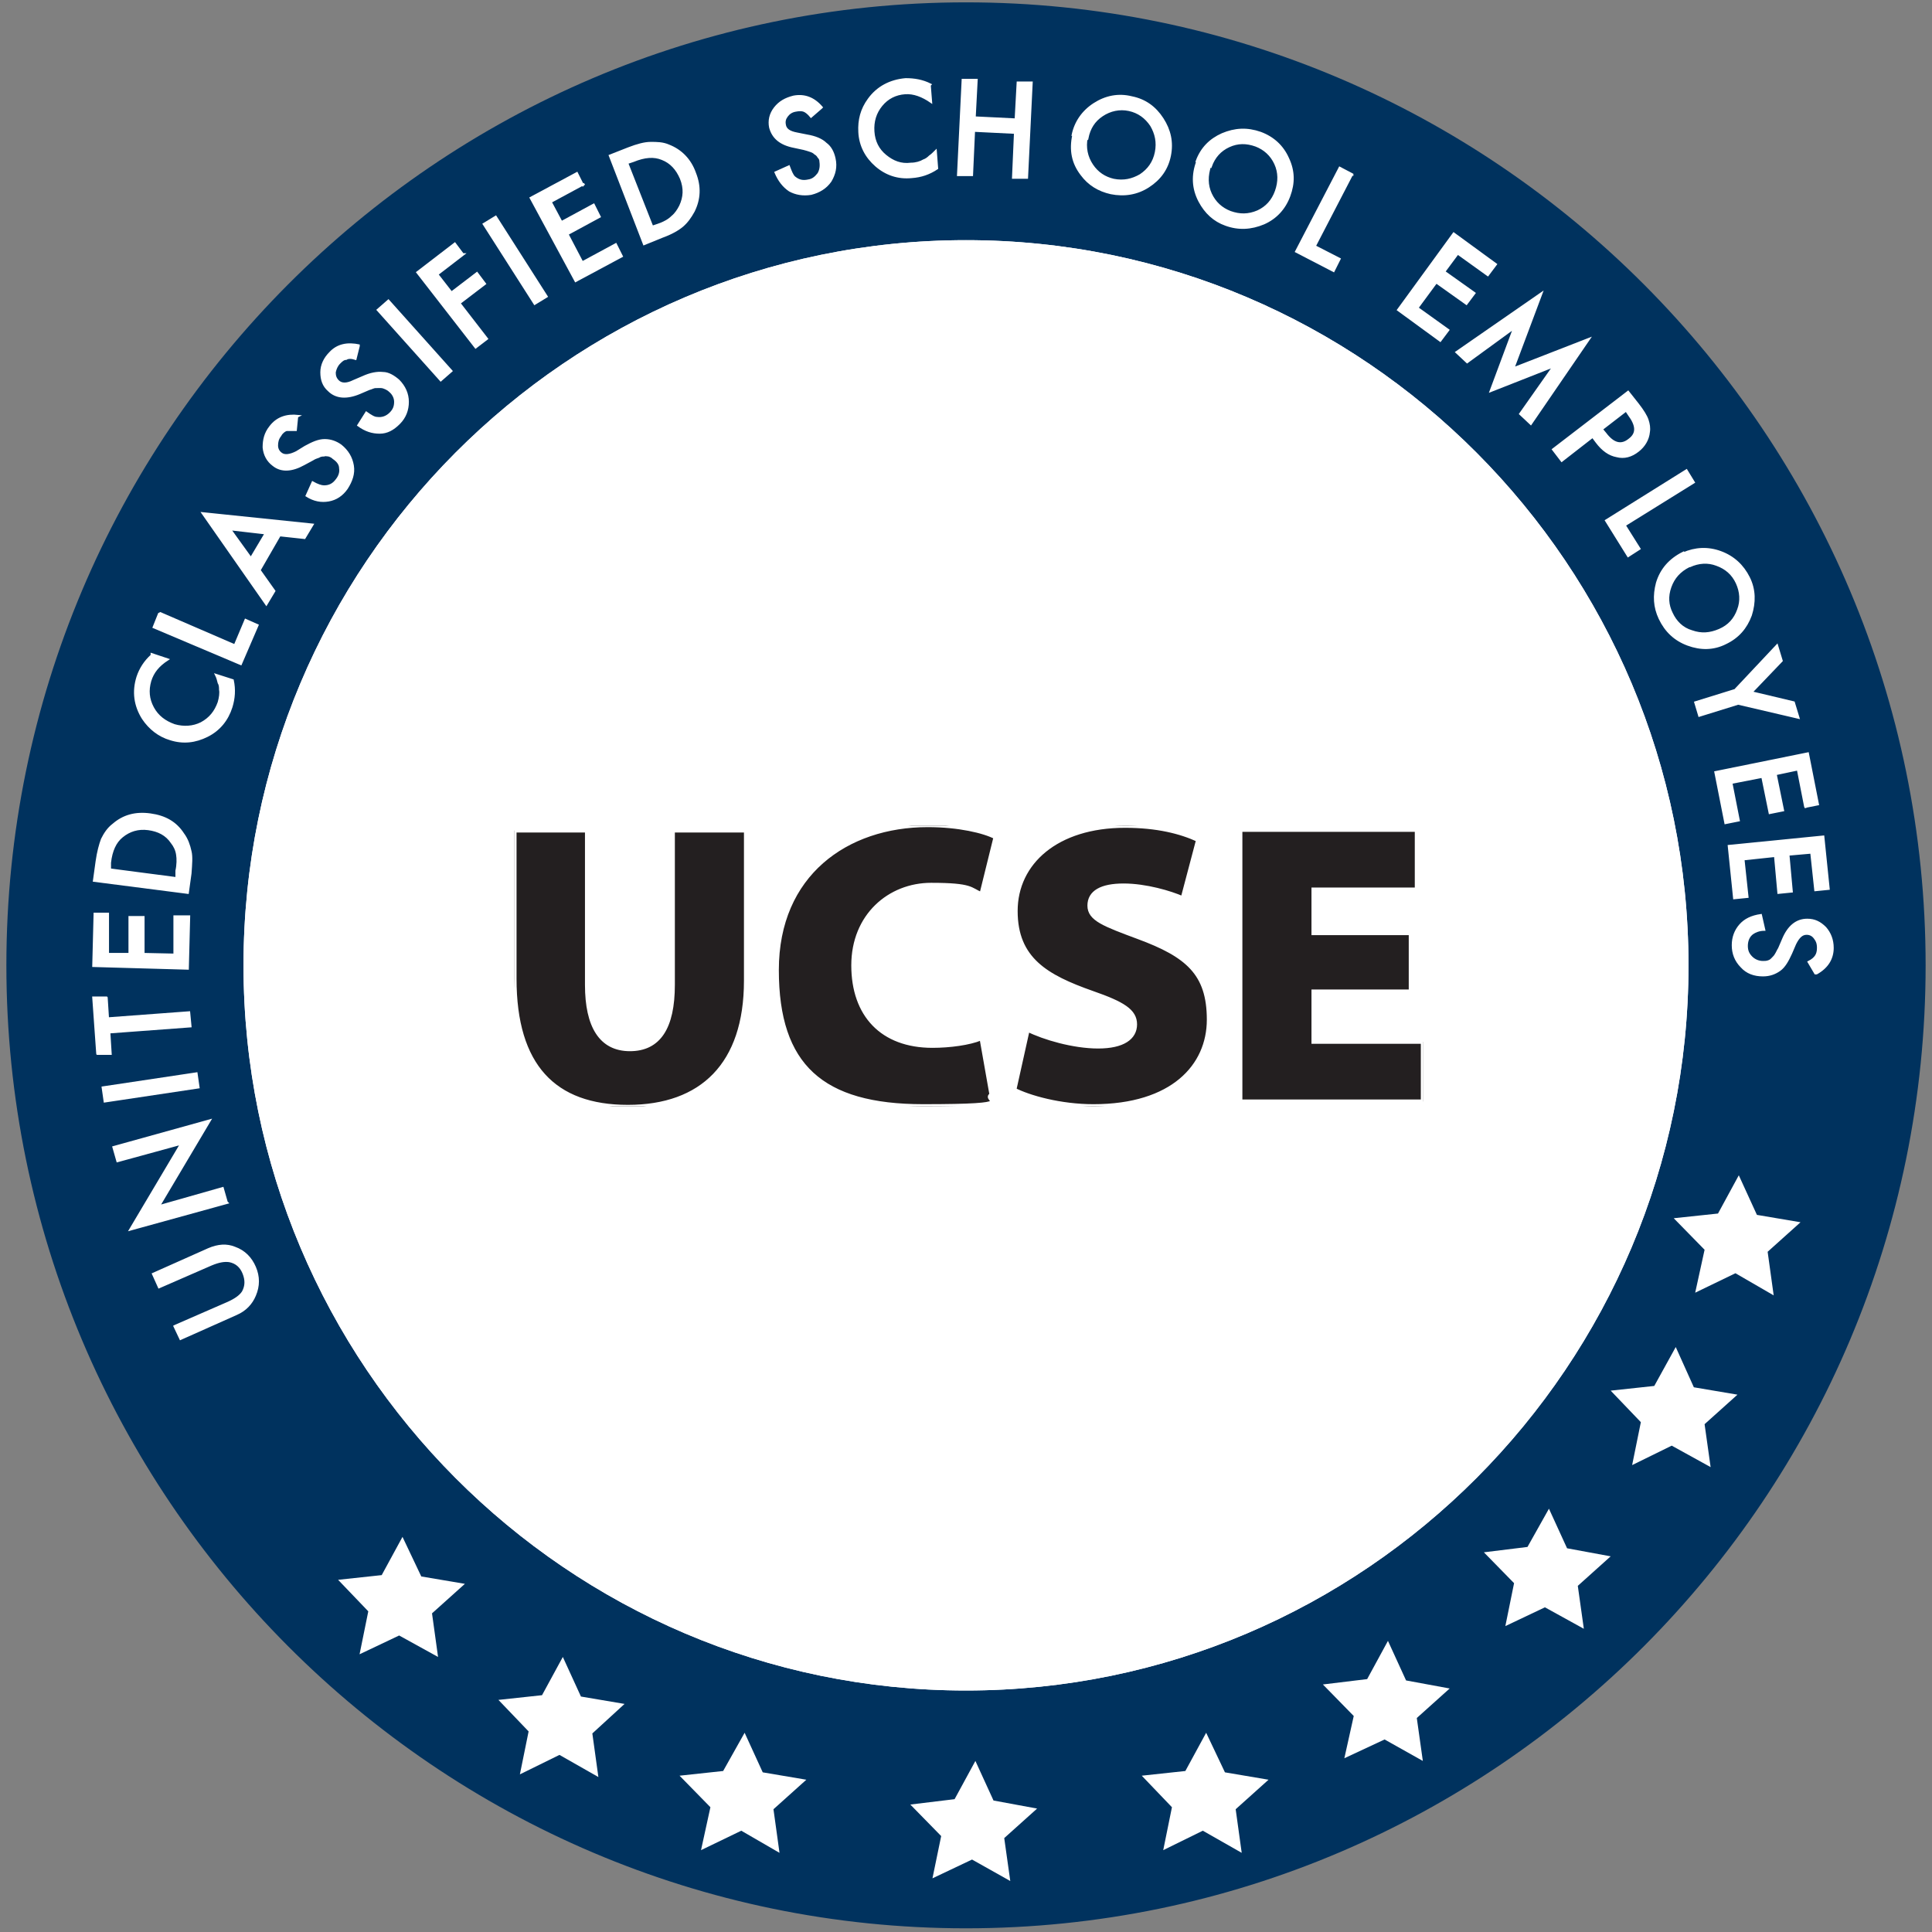
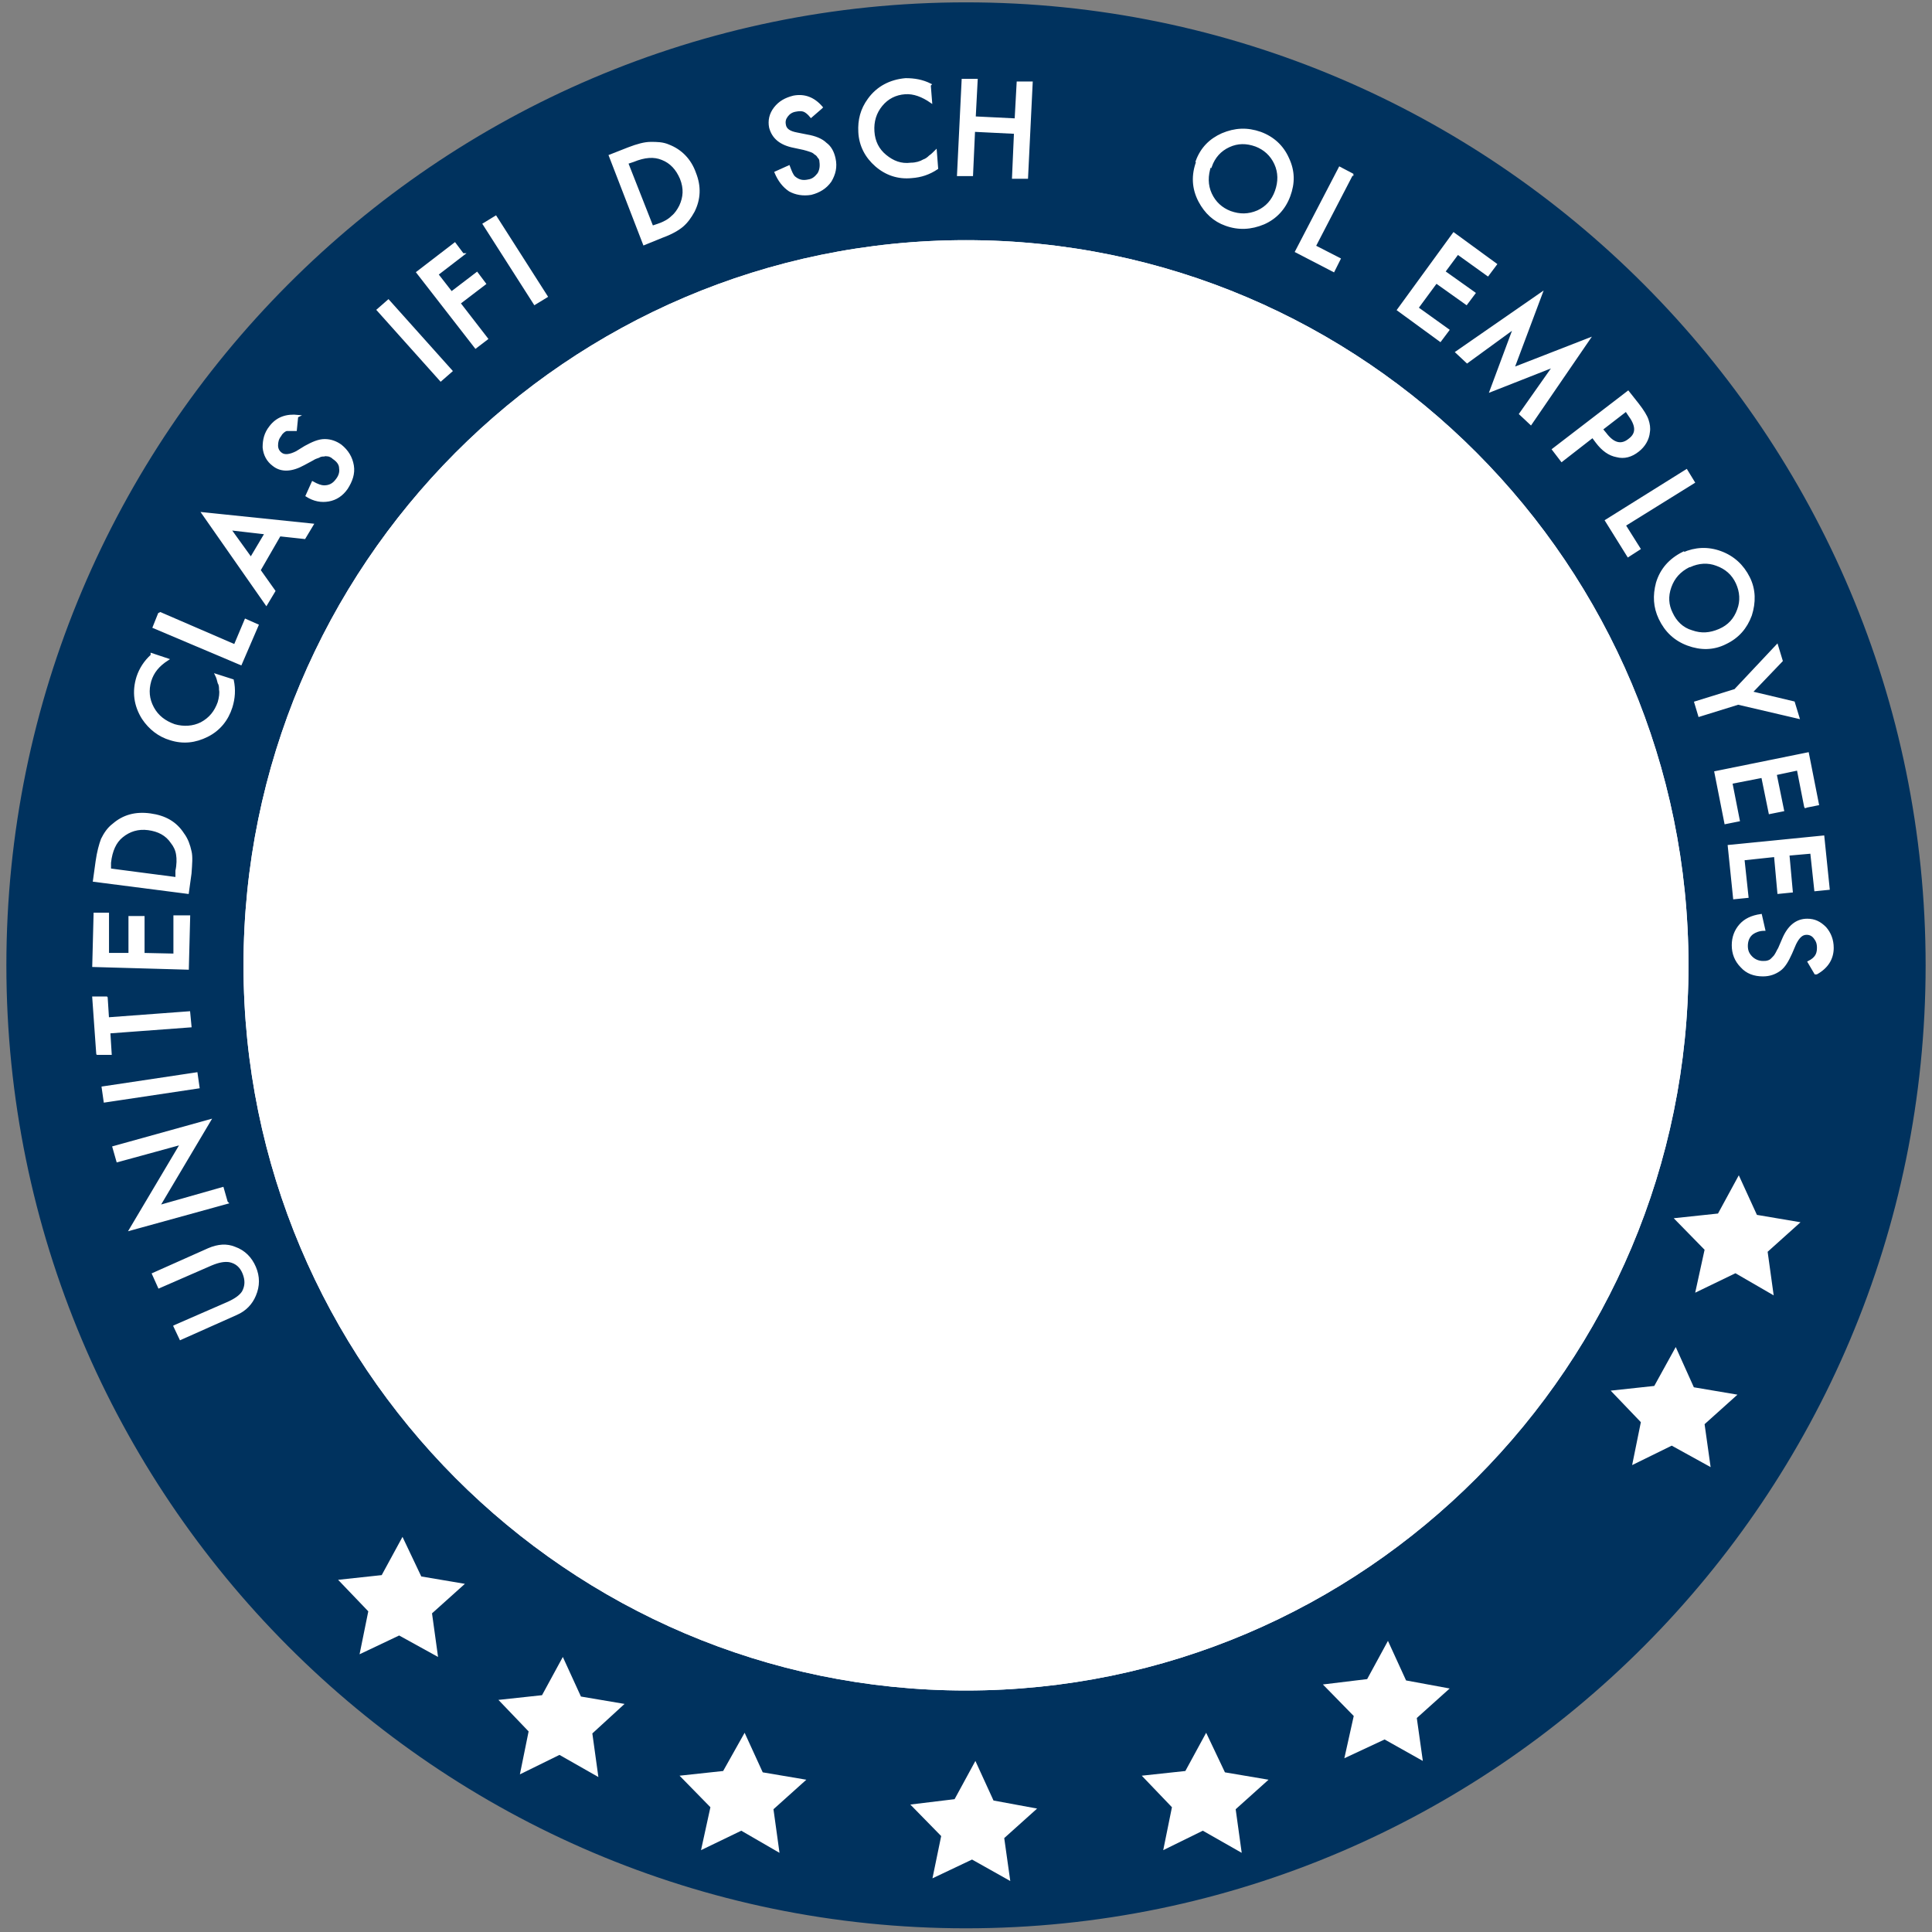
<svg xmlns="http://www.w3.org/2000/svg" data-bbox="1.6 1 284.8 285.8" viewBox="0 0 288 288" data-type="ugc">
  <rect x="0" y="0" width="288" height="288" fill="#808080" stroke="none" />
  <g>
    <defs>
      <clipPath id="a4f93a5f-9339-4acf-8820-1fa246a3b900">
        <path d="M144 253.8c60.4 0 109.5-49.3 109.5-109.9S204.4 34 144 34 34.5 83.3 34.5 143.9 83.6 253.8 144 253.8" />
      </clipPath>
      <clipPath id="5f2f67a5-5c30-4193-abf5-03b997c810fe">
        <path d="M144 252c59.4 0 107.7-48.5 107.7-108.1S203.4 35.8 144 35.8 36.3 84.3 36.3 143.9 84.6 252 144 252" fill="#ffffff" clip-path="url(#a4f93a5f-9339-4acf-8820-1fa246a3b900)" />
      </clipPath>
      <clipPath id="365f3162-7ed8-432b-b603-93aa8d07aa2c">
-         <path d="M212.1 123.1v41.8H76.7v-41.8z" />
-       </clipPath>
+         </clipPath>
    </defs>
    <path d="M144 286.8c78.5 0 142.4-64.1 142.4-142.9S222.5 1 144 1 1.6 65.1 1.6 143.9 65.5 286.8 144 286.8Z" fill="#00325e" stroke="#00325e" stroke-width="1.3" />
    <path d="M144 284.5c77.3 0 140.1-63.1 140.1-140.6S221.2 3.3 144 3.3 3.9 66.3 3.9 143.9 66.7 284.5 144 284.5" fill="#00325e" />
    <path d="M144 284.8c-77.4 0-140.4-63.2-140.4-140.9S66.6 3 144 3s140.4 63.2 140.4 140.9-63 140.9-140.4 140.9m0-281.2C66.9 3.6 4.2 66.5 4.2 143.9S66.9 284.2 144 284.2s139.8-63 139.8-140.3S221.1 3.6 144 3.6" fill="#00325e" />
    <path fill="#ffffff" d="m261.9 181.1 6.5 1.1-4.9 4.4.9 6.5-5.7-3.3-6 2.9 1.4-6.4-4.6-4.7 6.6-.7 3.1-5.7z" />
    <path fill="#ffffff" d="m252.5 206.8 6.5 1.1-4.9 4.4.9 6.4-5.8-3.2-5.9 2.9 1.3-6.4-4.5-4.7 6.5-.7 3.2-5.8z" />
-     <path fill="#ffffff" d="m233.6 230.8 6.5 1.2-4.9 4.4.9 6.4-5.8-3.2-5.9 2.8 1.3-6.4-4.5-4.6 6.5-.8 3.2-5.7z" />
    <path fill="#ffffff" d="m209.6 250.5 6.5 1.2-4.9 4.4.9 6.4-5.7-3.2-6 2.8 1.4-6.3-4.6-4.7 6.6-.8 3.1-5.7z" />
    <path fill="#ffffff" d="m182.6 264.2 6.5 1.1-4.9 4.4.9 6.5-5.8-3.3-5.9 2.9 1.3-6.4-4.5-4.7 6.5-.7 3.1-5.7z" />
    <path fill="#ffffff" d="m148.1 268.4 6.5 1.2-4.9 4.4.9 6.4-5.7-3.2-5.9 2.8 1.3-6.3-4.6-4.7 6.6-.8 3.1-5.7z" />
    <path fill="#ffffff" d="m113.7 264.2 6.5 1.1-4.9 4.4.9 6.5-5.7-3.3-6 2.9 1.4-6.4-4.6-4.7 6.5-.7 3.2-5.7z" />
    <path fill="#ffffff" d="m86.6 252.9 6.5 1.1-4.8 4.4.9 6.5-5.8-3.3-5.9 2.9 1.3-6.4-4.5-4.7 6.5-.7 3.1-5.7z" />
    <path fill="#ffffff" d="m62.8 235 6.5 1.1-4.9 4.4.9 6.5-5.8-3.2-5.9 2.8 1.3-6.4-4.5-4.7 6.5-.7 3.1-5.7z" />
    <path d="m26.2 197.6 7.8-3.4c1.1-.5 1.8-1 2.2-1.6.5-.9.5-1.8.1-2.8q-.6-1.5-2.1-1.8c-.7-.1-1.5 0-2.7.5l-7.8 3.4-.9-2 8.3-3.7c1.4-.6 2.7-.7 3.9-.2 1.4.5 2.4 1.5 3 2.9q.9 2.1 0 4.2c-.5 1.2-1.4 2.2-2.8 2.8l-8.3 3.7-.9-1.9Z" stroke="#ffffff" stroke-width=".3" fill="#ffffff" />
    <path d="m33.9 179.3-14.5 4 7.6-12.8-9.5 2.6-.6-2.1 14.4-4-7.6 12.8 9.5-2.7.6 2.1Z" stroke="#ffffff" stroke-width=".3" fill="#ffffff" />
    <path d="m15.3 162.1 14-2.1.3 2.1-14 2.1z" stroke="#ffffff" stroke-width=".3" fill="#ffffff" />
    <path d="m16.1 151.8 12.1-.9.2 2.1-12.1.9.2 3.2h-2c0 .1-.6-8.4-.6-8.4h2c0-.1.2 3.1.2 3.1Z" stroke="#ffffff" stroke-width=".3" fill="#ffffff" />
    <path d="M16.1 136.5v5.7h3.2v-5.5h2.1v5.5c-.1 0 4.6.1 4.6.1v-5.7h2.2l-.2 7.8-14.1-.4.2-7.8h2Z" stroke="#ffffff" stroke-width=".3" fill="#ffffff" />
    <path d="m28 133.1-14-1.8.4-2.9c.2-1.4.5-2.5.8-3.3.4-.8.9-1.6 1.7-2.2 1.5-1.3 3.3-1.8 5.5-1.5s3.8 1.2 4.9 2.9c.6.8.9 1.7 1.1 2.6.2.8.1 1.9 0 3.3zm-1.7-2.3v-1c.2-.9.2-1.8.1-2.4-.1-.7-.4-1.3-.8-1.8-.8-1.2-2-1.8-3.5-2s-2.8.2-3.9 1.1q-1.5 1.2-1.8 3.9v1c-.1 0 9.9 1.3 9.9 1.3Z" stroke="#ffffff" stroke-width=".3" fill="#ffffff" />
    <path d="m22.6 97.5 2.4.8c-1.4.9-2.2 1.9-2.6 3.2-.4 1.4-.3 2.7.4 4s1.8 2.1 3.2 2.6c1.4.4 2.8.3 4-.3 1.3-.7 2.1-1.7 2.6-3.1.2-.7.3-1.4.2-1.9 0-.3 0-.7-.2-1-.1-.4-.2-.8-.4-1.2l2.5.8c.3 1.4.2 2.7-.2 4-.6 1.9-1.8 3.4-3.6 4.3s-3.6 1.1-5.5.5c-1.7-.5-3.1-1.6-4.1-3.1-1.2-1.9-1.5-4-.8-6.2.4-1.2 1.1-2.3 2.1-3.2Z" stroke="#ffffff" stroke-width=".3" fill="#ffffff" />
    <path d="M23.9 91.4 35 96.2l1.6-3.8 1.8.8-2.5 5.8-13-5.5.8-2Z" stroke="#ffffff" stroke-width=".3" fill="#ffffff" />
    <path d="m41.7 79.8-3 5.2 2.2 3.1-1.2 2-9.5-13.6 16.4 1.7-1.2 2zm-2.2-.3-5.2-.6 3.1 4.3 2.2-3.7Z" stroke="#ffffff" stroke-width=".3" fill="#ffffff" />
    <path d="m44.3 62.1-.2 2h-1.4c-.3.1-.7.4-.9.8-.4.5-.5 1-.5 1.5q0 .75.6 1.2c.5.4 1.3.3 2.3-.2l1.3-.8c1.1-.6 2-1 2.9-1s1.7.3 2.4.8q1.5 1.2 1.8 3c.2 1.2-.2 2.3-.9 3.4q-1.05 1.5-2.7 1.8c-1.1.2-2.2 0-3.3-.7l.9-2c.7.4 1.3.6 1.7.6.8 0 1.4-.3 1.9-1 .4-.5.6-1.1.5-1.7 0-.6-.4-1.1-1-1.5-.2-.2-.4-.3-.7-.4-.2 0-.5-.1-.7 0-.2 0-.5 0-.8.2-.3.1-.6.2-.9.4l-1.3.7c-1.8 1-3.4 1.1-4.6.1-.8-.6-1.3-1.5-1.4-2.6 0-1.1.2-2.1 1-3.1 1-1.3 2.4-1.8 4.2-1.6Z" stroke="#ffffff" stroke-width=".3" fill="#ffffff" />
-     <path d="m53.5 51.5-.5 2c-.6-.2-1.1-.2-1.4 0-.4 0-.7.3-1 .6-.4.4-.6.9-.7 1.4 0 .5.1.9.5 1.3.5.5 1.3.5 2.3 0l1.4-.6q1.65-.75 3-.6c.8 0 1.6.5 2.3 1.1.9.9 1.4 2 1.4 3.2s-.4 2.3-1.3 3.2-1.8 1.4-2.9 1.4-2.1-.3-3.2-1.1l1.2-1.9c.7.5 1.2.8 1.6.8.7.1 1.4-.1 2-.7.5-.5.7-1 .7-1.7 0-.6-.3-1.2-.8-1.6-.2-.2-.4-.3-.6-.4s-.5-.2-.7-.2H56c-.3 0-.6.2-1 .3l-1.4.6c-1.9.8-3.5.7-4.6-.4-.8-.7-1.1-1.6-1.1-2.7s.5-2.1 1.3-2.9c1.1-1.2 2.6-1.5 4.4-1.1Z" stroke="#ffffff" stroke-width=".3" fill="#ffffff" />
    <path d="m57.9 44.8 9.4 10.5-1.6 1.4-9.4-10.5z" stroke="#ffffff" stroke-width=".3" fill="#ffffff" />
    <path d="m69.1 37.9-3.9 3 2.1 2.7 3.8-2.9 1.2 1.6-3.8 2.9 4.1 5.3-1.7 1.3-8.7-11.2 5.6-4.3 1.2 1.6Z" stroke="#ffffff" stroke-width=".3" fill="#ffffff" />
    <path d="m73.9 32.3 7.6 11.9-1.8 1.1-7.6-11.9z" stroke="#ffffff" stroke-width=".3" fill="#ffffff" />
-     <path d="m87.1 27.4-5 2.7 1.6 3 4.8-2.6.9 1.8-4.8 2.6 2.2 4.2 5-2.7.9 1.8-6.9 3.7-6.7-12.4 6.9-3.7.9 1.8Z" stroke="#ffffff" stroke-width=".3" fill="#ffffff" />
    <path d="m96 36.4-5.1-13.2 2.8-1.1c1.3-.5 2.4-.8 3.3-.8s1.8 0 2.7.4c1.8.7 3.2 2.1 3.9 4.1.8 2 .7 3.9-.2 5.7-.5.9-1 1.6-1.7 2.2-.6.5-1.6 1.1-3 1.6zm1.2-2.6.9-.3q1.35-.45 2.1-1.2c.5-.4.9-1 1.2-1.6.6-1.3.7-2.6.1-4.1-.6-1.4-1.5-2.4-2.8-2.9-1.2-.5-2.6-.4-4.3.3l-.9.3 3.7 9.4Z" stroke="#ffffff" stroke-width=".3" fill="#ffffff" />
    <path d="m122.4 16.1-1.5 1.3c-.4-.5-.8-.8-1.1-.9q-.45-.15-1.2 0c-.6.1-1 .4-1.3.8s-.4.8-.3 1.3c.1.7.7 1.1 1.8 1.3l1.5.3c1.2.2 2.2.6 2.8 1.2.7.5 1.1 1.3 1.3 2.2.3 1.3 0 2.4-.6 3.4-.7 1-1.7 1.6-2.9 1.9-1.2.2-2.3 0-3.2-.5q-1.35-.9-2.1-2.7l2-.9c.3.8.5 1.3.8 1.6.6.5 1.2.7 2.1.5.7-.1 1.1-.5 1.5-1q.45-.75.3-1.8c0-.3-.1-.5-.3-.7-.1-.2-.3-.4-.5-.5-.2-.2-.4-.3-.7-.4s-.6-.2-1-.3l-1.4-.3c-2.1-.4-3.2-1.4-3.6-2.9-.2-1 0-2 .7-2.9s1.6-1.4 2.8-1.7c1.6-.3 3 .2 4.2 1.6Z" stroke="#ffffff" stroke-width=".3" fill="#ffffff" />
    <path d="m138.6 12.7.2 2.5c-1.3-.9-2.6-1.4-3.9-1.3-1.4.1-2.6.7-3.5 1.8q-1.35 1.65-1.2 3.9t1.8 3.6c1.1.9 2.3 1.4 3.8 1.2.7 0 1.4-.2 1.9-.5q.45-.15.9-.6c.3-.2.6-.5.9-.8l.2 2.6c-1.2.8-2.4 1.2-3.8 1.3-2 .2-3.8-.4-5.3-1.7s-2.4-3-2.5-5c-.1-1.8.3-3.4 1.4-4.9 1.3-1.8 3.2-2.8 5.5-3 1.3 0 2.5.2 3.7.8Z" stroke="#ffffff" stroke-width=".3" fill="#ffffff" />
    <path d="m145.3 17.5 6.1.3.3-5.5h2.1c0 .1-.7 14.2-.7 14.2H151c0-.1.3-6.7.3-6.7l-6.1-.3-.3 6.6h-2.1c0-.1.7-14.2.7-14.2h2.1c0 .1-.3 5.6-.3 5.6Z" stroke="#ffffff" stroke-width=".3" fill="#ffffff" />
-     <path d="M159.9 20.1c.4-1.9 1.5-3.5 3.2-4.6s3.6-1.5 5.6-1c2 .4 3.5 1.5 4.6 3.2s1.5 3.5 1.1 5.5-1.5 3.5-3.2 4.6-3.6 1.4-5.6 1c-1.8-.4-3.3-1.3-4.4-2.8-1.3-1.7-1.7-3.6-1.2-5.9Zm2.1.4c-.3 1.5 0 2.9.8 4.1s1.9 1.9 3.2 2.2c1.5.3 2.8 0 4-.7 1.2-.8 2-1.9 2.3-3.4s0-2.8-.7-4c-.8-1.2-1.9-2-3.3-2.3s-2.8 0-4 .8-1.9 1.9-2.2 3.4Z" stroke="#ffffff" stroke-width=".3" fill="#ffffff" />
    <path d="M178.4 24c.7-1.9 2-3.2 3.8-4 1.9-.8 3.7-.9 5.7-.2 1.9.7 3.3 2 4.1 3.8.9 1.9.9 3.7.2 5.6s-2 3.3-3.8 4.1c-1.9.8-3.8.9-5.7.2-1.7-.6-3-1.8-3.9-3.5q-1.5-2.85-.3-6Zm2 .7c-.5 1.5-.5 2.9.1 4.2s1.6 2.2 2.9 2.7c1.4.5 2.7.5 4.1-.1q1.95-.9 2.7-3c.5-1.4.5-2.8-.1-4.1s-1.6-2.2-2.9-2.7c-1.4-.5-2.7-.5-4 .1q-1.95.9-2.7 3Z" stroke="#ffffff" stroke-width=".3" fill="#ffffff" />
    <path d="M201.6 25.9 196 36.7l3.7 1.9-.9 1.8-5.6-2.9 6.5-12.5 1.9 1Z" stroke="#ffffff" stroke-width=".3" fill="#ffffff" />
    <path d="m221.9 41.1-4.6-3.3-2 2.7 4.5 3.2-1.2 1.6-4.5-3.2-2.8 3.8 4.6 3.3-1.2 1.6-6.3-4.6 8.3-11.4 6.3 4.6-1.2 1.6Z" stroke="#ffffff" stroke-width=".3" fill="#ffffff" />
    <path d="m217.1 52.5 12.7-8.8-4.2 11.2 11.3-4.4-8.7 12.7-1.6-1.5 5-7.1-9.4 3.7 3.5-9.4-7 5.1z" stroke="#ffffff" stroke-width=".3" fill="#ffffff" />
    <path d="m237.3 65.2-4.5 3.5-1.3-1.7 11.2-8.6 1.5 1.9c.7.9 1.2 1.7 1.4 2.3s.3 1.2.2 1.8c-.1 1.1-.7 2.1-1.6 2.8-1 .8-2.1 1.1-3.2.8q-1.65-.3-3-2.1l-.6-.8Zm1.5-1.2.5.6q1.8 2.4 3.6.9c1.2-.9 1.1-2.1-.1-3.7l-.4-.6-3.5 2.7Z" stroke="#ffffff" stroke-width=".3" fill="#ffffff" />
    <path d="m252.5 71.9-10.3 6.4 2.2 3.5-1.7 1.1-3.3-5.3 12-7.5z" stroke="#ffffff" stroke-width=".3" fill="#ffffff" />
    <path d="M250.9 82.5c1.8-.8 3.7-.9 5.6-.2s3.3 2 4.2 3.8.9 3.7.3 5.6c-.7 1.9-1.9 3.3-3.8 4.2-1.8.9-3.7.9-5.6.2q-2.85-1.05-4.2-3.9c-.8-1.7-.9-3.4-.4-5.3q.9-3 3.9-4.5Zm.9 1.9c-1.4.7-2.3 1.7-2.8 3.1s-.4 2.7.2 3.9c.6 1.3 1.6 2.3 3 2.7 1.4.5 2.7.4 4.1-.2s2.3-1.6 2.8-3c.5-1.3.4-2.7-.2-4q-.9-1.95-3-2.7c-1.3-.5-2.7-.4-4 .2Z" stroke="#ffffff" stroke-width=".3" fill="#ffffff" />
    <path d="m258.6 102.9 6.3-6.7.7 2.3-4.5 4.7 6.3 1.5.7 2.3-9-2.1-5.8 1.8-.6-2 5.8-1.8Z" stroke="#ffffff" stroke-width=".3" fill="#ffffff" />
    <path d="m269.1 120.3-1.1-5.6-3.3.7 1.1 5.4-2 .4-1.1-5.4-4.6.9 1.1 5.6-2 .4-1.5-7.6 13.8-2.8 1.5 7.6-2 .4Z" stroke="#ffffff" stroke-width=".3" fill="#ffffff" />
    <path d="m270.6 132.7-.6-5.6-3.4.3.5 5.5-2 .2-.5-5.5-4.7.5.6 5.6-2 .2-.8-7.8 14.1-1.4.8 7.8z" stroke="#ffffff" stroke-width=".3" fill="#ffffff" />
    <path d="m270.6 145.1-1-1.7c.6-.3.9-.6 1.1-.9q.3-.45.3-1.2c0-.75-.2-1.1-.5-1.5q-.45-.6-1.2-.6c-.7 0-1.2.5-1.7 1.5l-.6 1.4c-.5 1.1-1 2-1.7 2.5s-1.5.8-2.5.8c-1.3 0-2.4-.4-3.2-1.3-.9-.9-1.3-2-1.3-3.2s.4-2.2 1.1-3 1.7-1.3 3.1-1.5l.5 2.2c-.8 0-1.4.3-1.7.5-.6.4-.9 1.1-.9 1.9 0 .7.2 1.2.7 1.7.4.4 1 .7 1.7.7.3 0 .5 0 .8-.1s.4-.2.6-.4.4-.4.5-.6c.2-.3.3-.6.5-.9l.6-1.4c.8-1.9 2-2.9 3.6-2.9 1.1 0 1.9.4 2.7 1.2.7.8 1.1 1.8 1.1 3 0 1.6-.8 2.9-2.4 3.8Z" stroke="#ffffff" stroke-width=".3" fill="#ffffff" />
    <path d="M144 252c59.4 0 107.7-48.5 107.7-108.1S203.4 35.8 144 35.8 36.3 84.3 36.3 143.9 84.6 252 144 252" fill="#ffffff" />
    <g clip-path="url(#5f2f67a5-5c30-4193-abf5-03b997c810fe)">
      <path d="M226.5 108.9c0-.5-.2-.7-.3-.9l-.8-2.5c-.5-.9-.7-1.9-1.5-2.5l-2.2-3.5-.4-.6-2.8-2.4c-.1-.1-.3-.2-.4-.3-5.6-4-11.8-5.2-18.4-3.5-11.4 3-18.2 14.3-15.6 25.8 2.4 10.8 12.8 18.4 24.5 16.6 12.4-2 20.3-13.7 17.8-26Zm28.2 24.9v-100h-50.3c.7 0 1 .3 1.3.9 3.9 7.3-.7 16.7-8.9 18.2l-2.5.3H185c0 .1-6.4.8-6.4.8l-6.1.9h-.4s-.1 0-.2.1l-2.8.6h-.3c-.8.2-1.5.4-2.4.5l-2.4.5c-2.1.6-4.1 1.2-6.1 1.8-4.8 1.5-9.5 3.2-14.1 5.4-4.2 2-5 7.7-1.6 10.8 1.8 1.7 5.2 2.3 7.5 1 6.8-3.7 14.2-5.2 21.9-4.2 10.9 1.3 19.6 6.4 26.2 15.2l.9 1.2c1.3-.2 2.5-.4 3.7-.6 6.6-.8 12.7.8 18.1 4.6 1.6 1.1 3 2.5 4.4 3.9.2.2.4.4.7.6l1.8 2.4c.2.3.4.6.6 1l.9 1.6.9 1.7.4 1.2c0 .1 0 .2.1.4l.3.8.5 1.4.2.5.3 2.2c1 7.7-.9 14.7-5.9 20.8-.2.3-.4.5-.6.8.2.3.3.6.4.9 6.5 11.5 11 23.8 13.7 36.8 1.1 5.2 1.8 10.5 2.1 15.8.2 3.3.4 6.5.3 9.8 0 3.6 2.5 6 5 6.6 3.1.8 6.1-.6 7.6-3.5 0-.2.2-.3.3-.5h.2v10.6-74Z" fill="#ffcf01" />
      <path d="M108.4 62c-.5 0-.7.2-.9.3l-2.5.8c-.9.5-1.9.7-2.5 1.5L99 66.8l-.6.4L96 70c-.1.1-.2.3-.3.4-4 5.6-5.2 11.8-3.5 18.4 3 11.4 14.3 18.2 25.8 15.6 10.8-2.4 18.4-12.8 16.6-24.5-2-12.4-13.7-20.3-26-17.8Zm88.7-27.6c-.2 0-.3-.2-.5-.3v-.2h10.6H33.3v50.3c0-.7.2-1 .8-1.3 7.3-3.9 16.7.7 18.2 8.9l.3 2.5v9.3c.1 0 .8 6.4.8 6.4l.9 6.1v.4s0 .1.1.2l.6 2.8v.3c.2.8.4 1.5.5 2.4l.5 2.4c.6 2.1 1.2 4.1 1.8 6.1 1.5 4.8 3.2 9.5 5.4 14.1 2 4.2 7.6 5 10.8 1.6 1.7-1.8 2.3-5.2 1-7.5-3.7-6.8-5.2-14.2-4.2-21.9 1.3-10.9 6.4-19.6 15.2-26.2l1.2-.9c-.2-1.3-.4-2.5-.6-3.7-.8-6.6.8-12.7 4.6-18.1 1.1-1.6 2.5-3 3.9-4.4.2-.2.4-.4.6-.7l2.4-1.8c.3-.2.6-.4 1-.6l1.6-.9 1.7-.9 1.2-.4c.1 0 .3 0 .4-.1l.8-.3 1.4-.5.5-.2 2.2-.3c7.7-1.1 14.7.9 20.8 5.8.3.2.5.4.8.6.3-.2.6-.3.9-.4 11.5-6.5 23.8-11 36.8-13.7 5.2-1.1 10.5-1.8 15.8-2.1 3.3-.2 6.5-.4 9.8-.3 3.6 0 6-2.5 6.6-5 .8-3.1-.6-6.1-3.5-7.6Z" fill="#1c75bc" />
      <path d="M61.4 178.9c0 .5.2.7.3.9l.8 2.5c.5.9.7 1.9 1.5 2.5l2.2 3.5.4.6 2.8 2.4c.1.1.3.2.4.3 5.6 4 11.8 5.2 18.4 3.5 11.4-3 18.2-14.3 15.6-25.8-2.4-10.8-12.8-18.4-24.5-16.6-12.4 2-20.3 13.7-17.8 26Zm84.4 34.1c-1.8-1.7-5.2-2.3-7.5-1-6.8 3.7-14.2 5.2-21.9 4.2-10.9-1.3-19.6-6.4-26.2-15.2l-.9-1.2c-1.3.2-2.5.4-3.7.6-6.6.8-12.7-.8-18.1-4.6-1.6-1.1-3-2.5-4.4-3.9-.2-.2-.4-.4-.7-.6l-1.8-2.4c-.2-.3-.4-.6-.6-1l-.9-1.6-.9-1.7-.4-1.2c0-.1 0-.2-.1-.4l-.3-.8-.5-1.4-.2-.5-.3-2.2c-1-7.7.9-14.7 5.9-20.8.2-.3.4-.5.6-.8-.2-.3-.3-.6-.4-.9-6.5-11.5-11-23.8-13.7-36.8-1.1-5.2-1.8-10.5-2.1-15.8-.2-3.3-.4-6.5-.3-9.8 0-3.6-2.5-6-5-6.6-3.1-.8-6.1.6-7.6 3.5 0 .2-.2.3-.3.5h-.2V80v174h50.3c-.7 0-1-.3-1.3-.9-3.9-7.3.7-16.7 8.9-18.2l2.5-.3h9.3c0-.1 6.4-.8 6.4-.8l6.1-.9h.4s.1 0 .2-.1l2.8-.6h.3c.8-.2 1.5-.4 2.4-.5l2.4-.5c2.1-.6 4.1-1.2 6.1-1.8 4.8-1.5 9.5-3.2 14.1-5.4 4.2-2 5-7.7 1.6-10.8Z" fill="#a4d7ef" />
      <path d="M179.6 225.8c.5 0 .7-.2.9-.3l2.5-.8c.9-.5 1.9-.7 2.5-1.5l3.5-2.2.6-.4 2.4-2.8c.1-.1.2-.3.3-.4 4-5.6 5.2-11.8 3.5-18.4-3-11.4-14.3-18.2-25.8-15.6-10.8 2.4-18.4 12.8-16.6 24.5 2 12.4 13.7 20.3 26 17.8Zm75-22.2c0 .7-.2 1-.8 1.3-7.3 3.9-16.7-.7-18.2-8.9l-.3-2.5v-9.3c-.1 0-.8-6.4-.8-6.4l-.9-6.1v-.4s0-.1-.1-.2l-.6-2.8v-.3c-.2-.8-.4-1.5-.5-2.4l-.5-2.4c-.6-2.1-1.2-4.1-1.8-6.1-1.5-4.8-3.2-9.5-5.4-14.1-2-4.2-7.6-5-10.8-1.6-1.7 1.8-2.3 5.2-1 7.5 3.7 6.8 5.2 14.2 4.2 21.9-1.3 10.9-6.4 19.6-15.2 26.2l-1.2.9c.2 1.3.4 2.5.6 3.7.8 6.6-.8 12.7-4.6 18.1-1.1 1.6-2.5 3-3.9 4.4-.2.2-.4.4-.6.7l-2.4 1.8c-.3.2-.6.4-1 .6l-1.6.9-1.7.9-1.2.4c-.1 0-.3 0-.4.1l-.8.3-1.4.5-.5.2-2.2.3c-7.7 1.1-14.7-.9-20.8-5.8-.3-.2-.5-.4-.8-.6-.3.2-.6.3-.9.4-11.5 6.5-23.8 11-36.8 13.7-5.2 1.1-10.5 1.8-15.8 2.1-3.3.2-6.5.4-9.8.3-3.6 0-6 2.5-6.6 5-.8 3.1.6 6.1 3.5 7.6.2 0 .3.2.5.3v.2h-.8.5-.5 164.2v-50.3Zm-164 50.3c-.5 0-.9 0 0 0" fill="#f16723" />
    </g>
    <g clip-path="url(#365f3162-7ed8-432b-b603-93aa8d07aa2c)">
      <path d="M76.7 123.8v22.1c0 13 5.9 19.1 16.9 19.1s17.6-6.3 17.6-18.8v-22.4h-10.9v23c0 6.4-2.1 9.6-6.4 9.6s-6.4-3.4-6.4-9.6v-23H76.6Zm69.5 31c-1.7.7-4.6 1.1-7.2 1.1-7.5 0-11.8-4.6-11.8-12s5.4-12 11.6-12 5.8.7 7.5 1.4l2.1-8.5c-1.7-.9-5.5-1.8-10.1-1.8-12.1 0-22.5 7.3-22.5 21.6s6.7 20.3 21.8 20.3 8.7-.9 10.2-1.7l-1.5-8.5Zm4.9 7.6c2.3 1.2 7 2.5 11.9 2.5 11.8 0 17.2-6 17.2-12.9s-3.2-9.6-10.5-12.3c-5.1-1.9-7.3-2.7-7.3-4.7s1.8-3 5.1-3 7 1.1 8.8 1.9l2.3-8.7c-2.6-1.2-6.1-2.1-10.9-2.1-10.2 0-16.3 5.5-16.3 12.7s4.6 9.8 11.4 12.2c4.6 1.6 6.4 2.7 6.4 4.7s-1.8 3.3-5.5 3.3-8.1-1.3-10.5-2.5l-2 9Zm59.2-23.3h-14.5v-6.5h15.4v-8.9h-26.3v40.5h27.2v-8.9h-16.3v-7.5h14.5V139Z" fill="#231f20" stroke-width=".6" stroke="#ffffff" />
    </g>
  </g>
</svg>